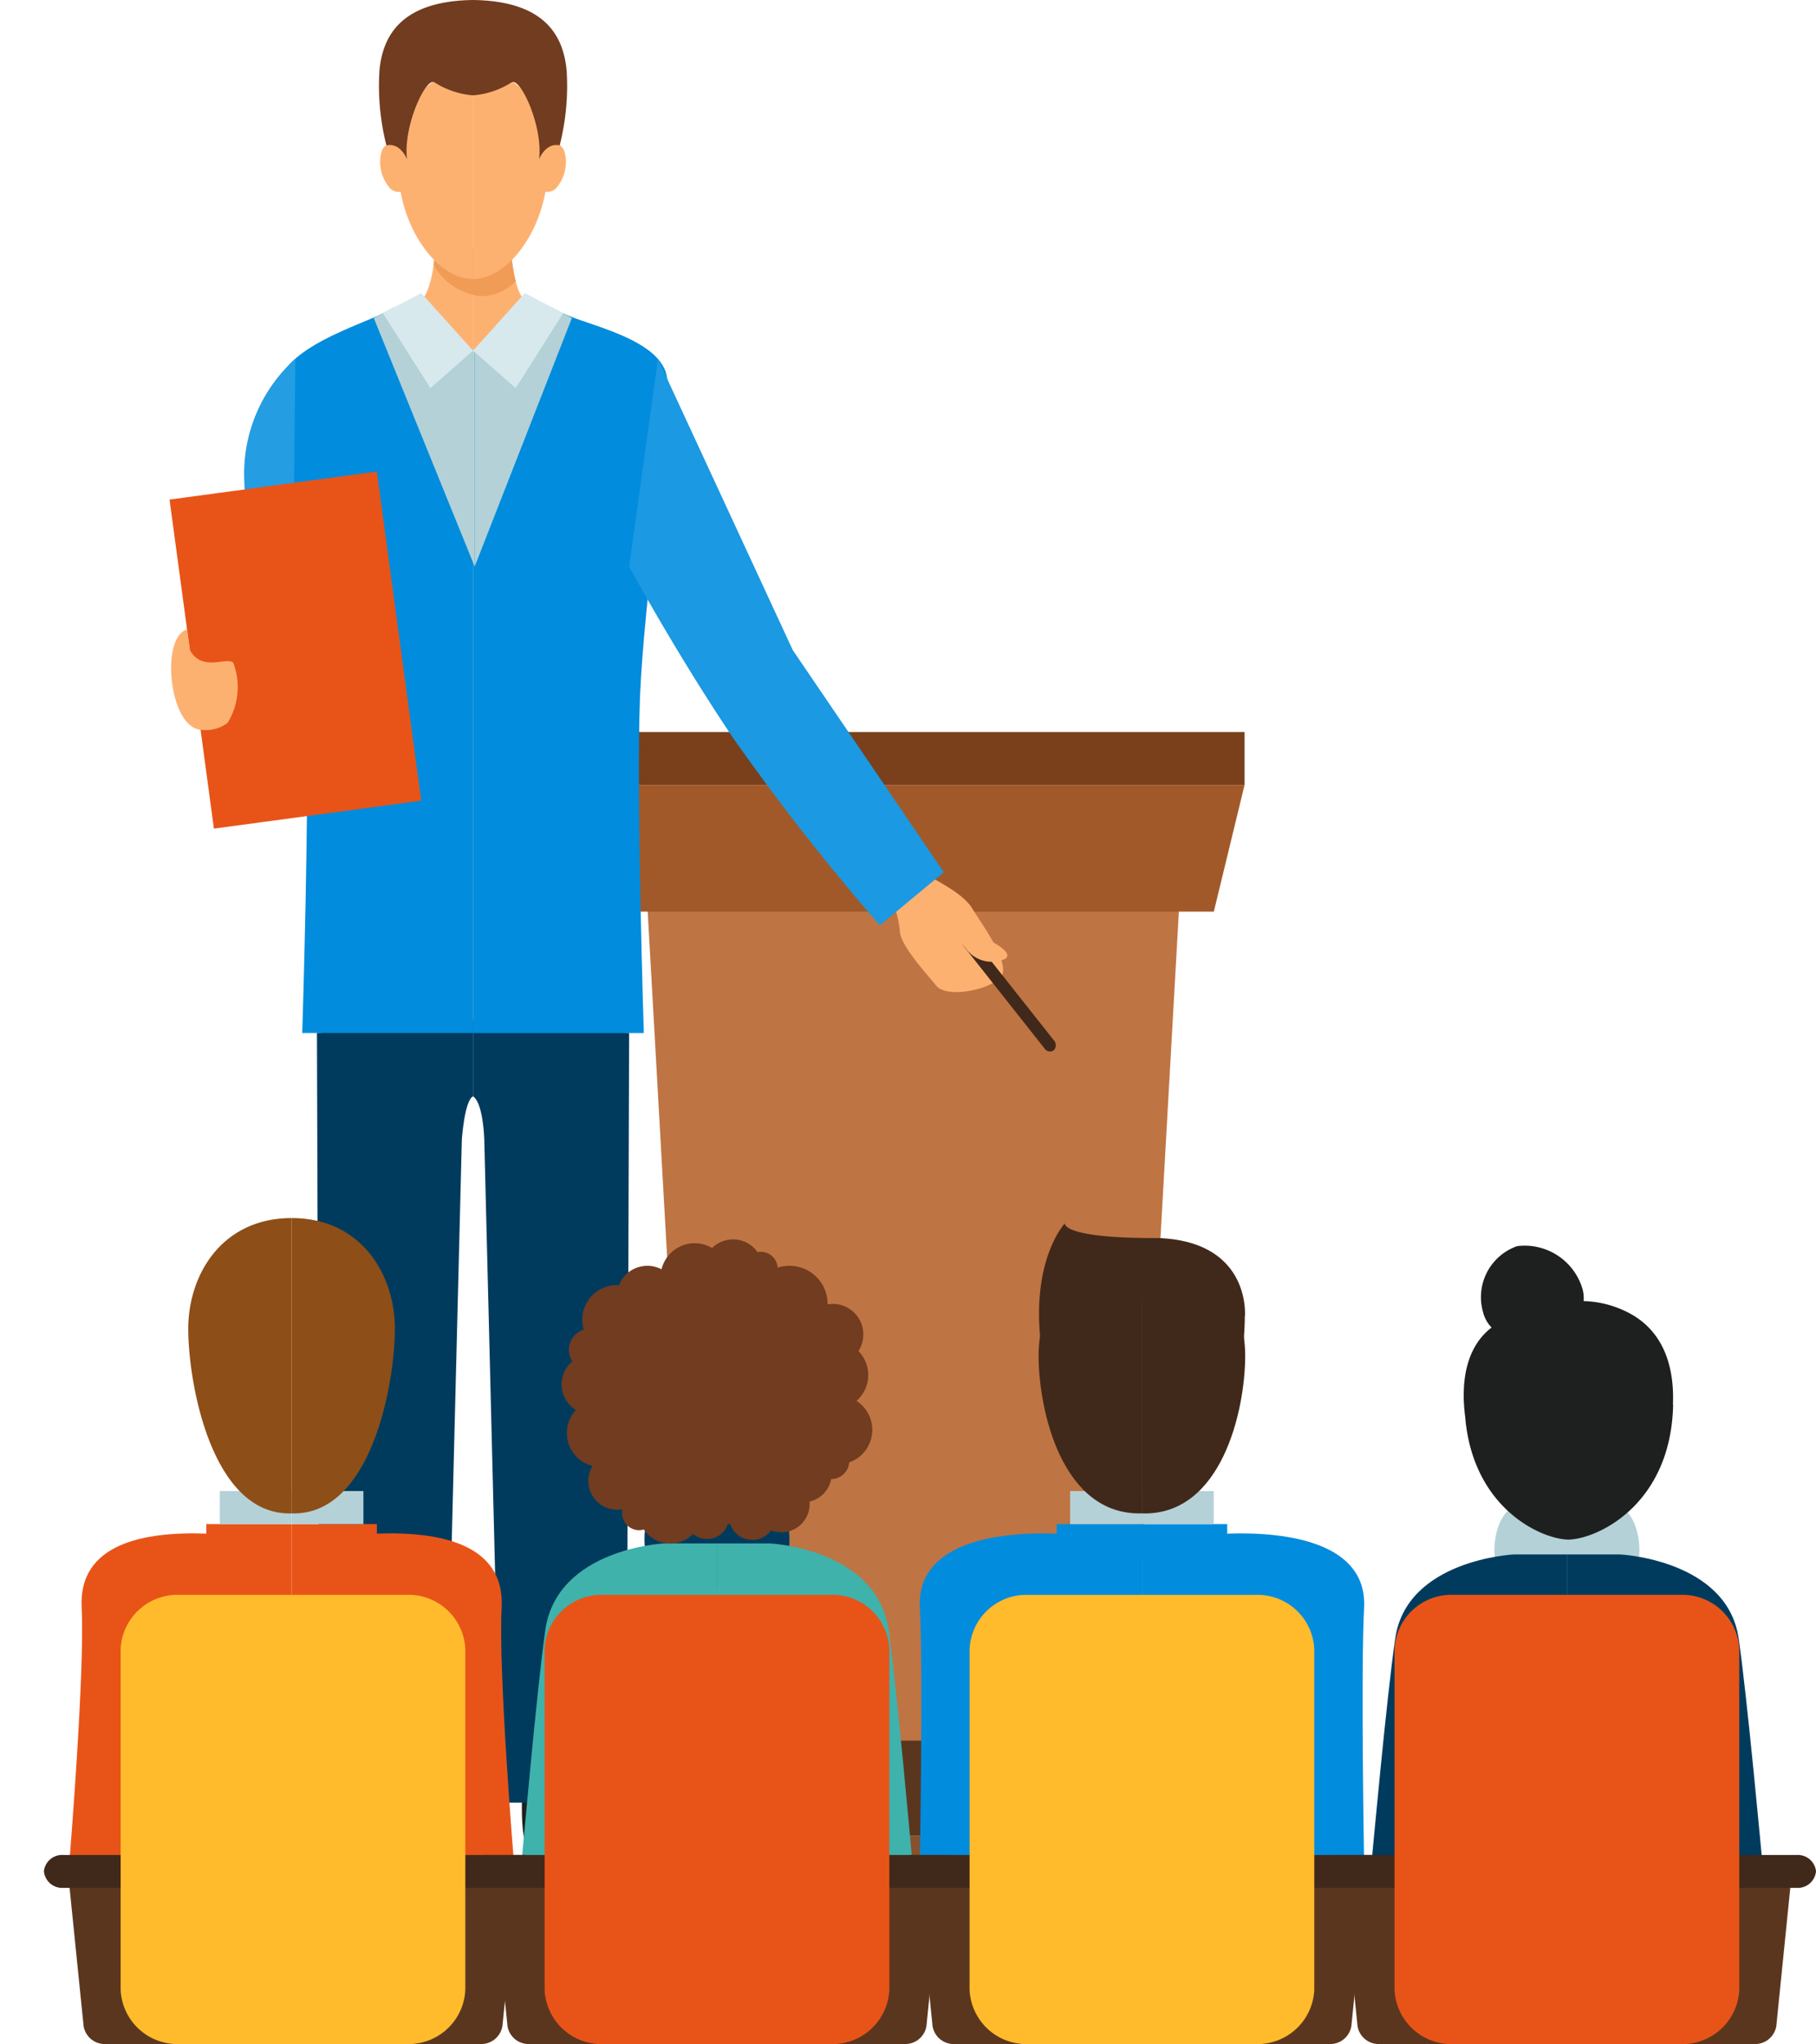
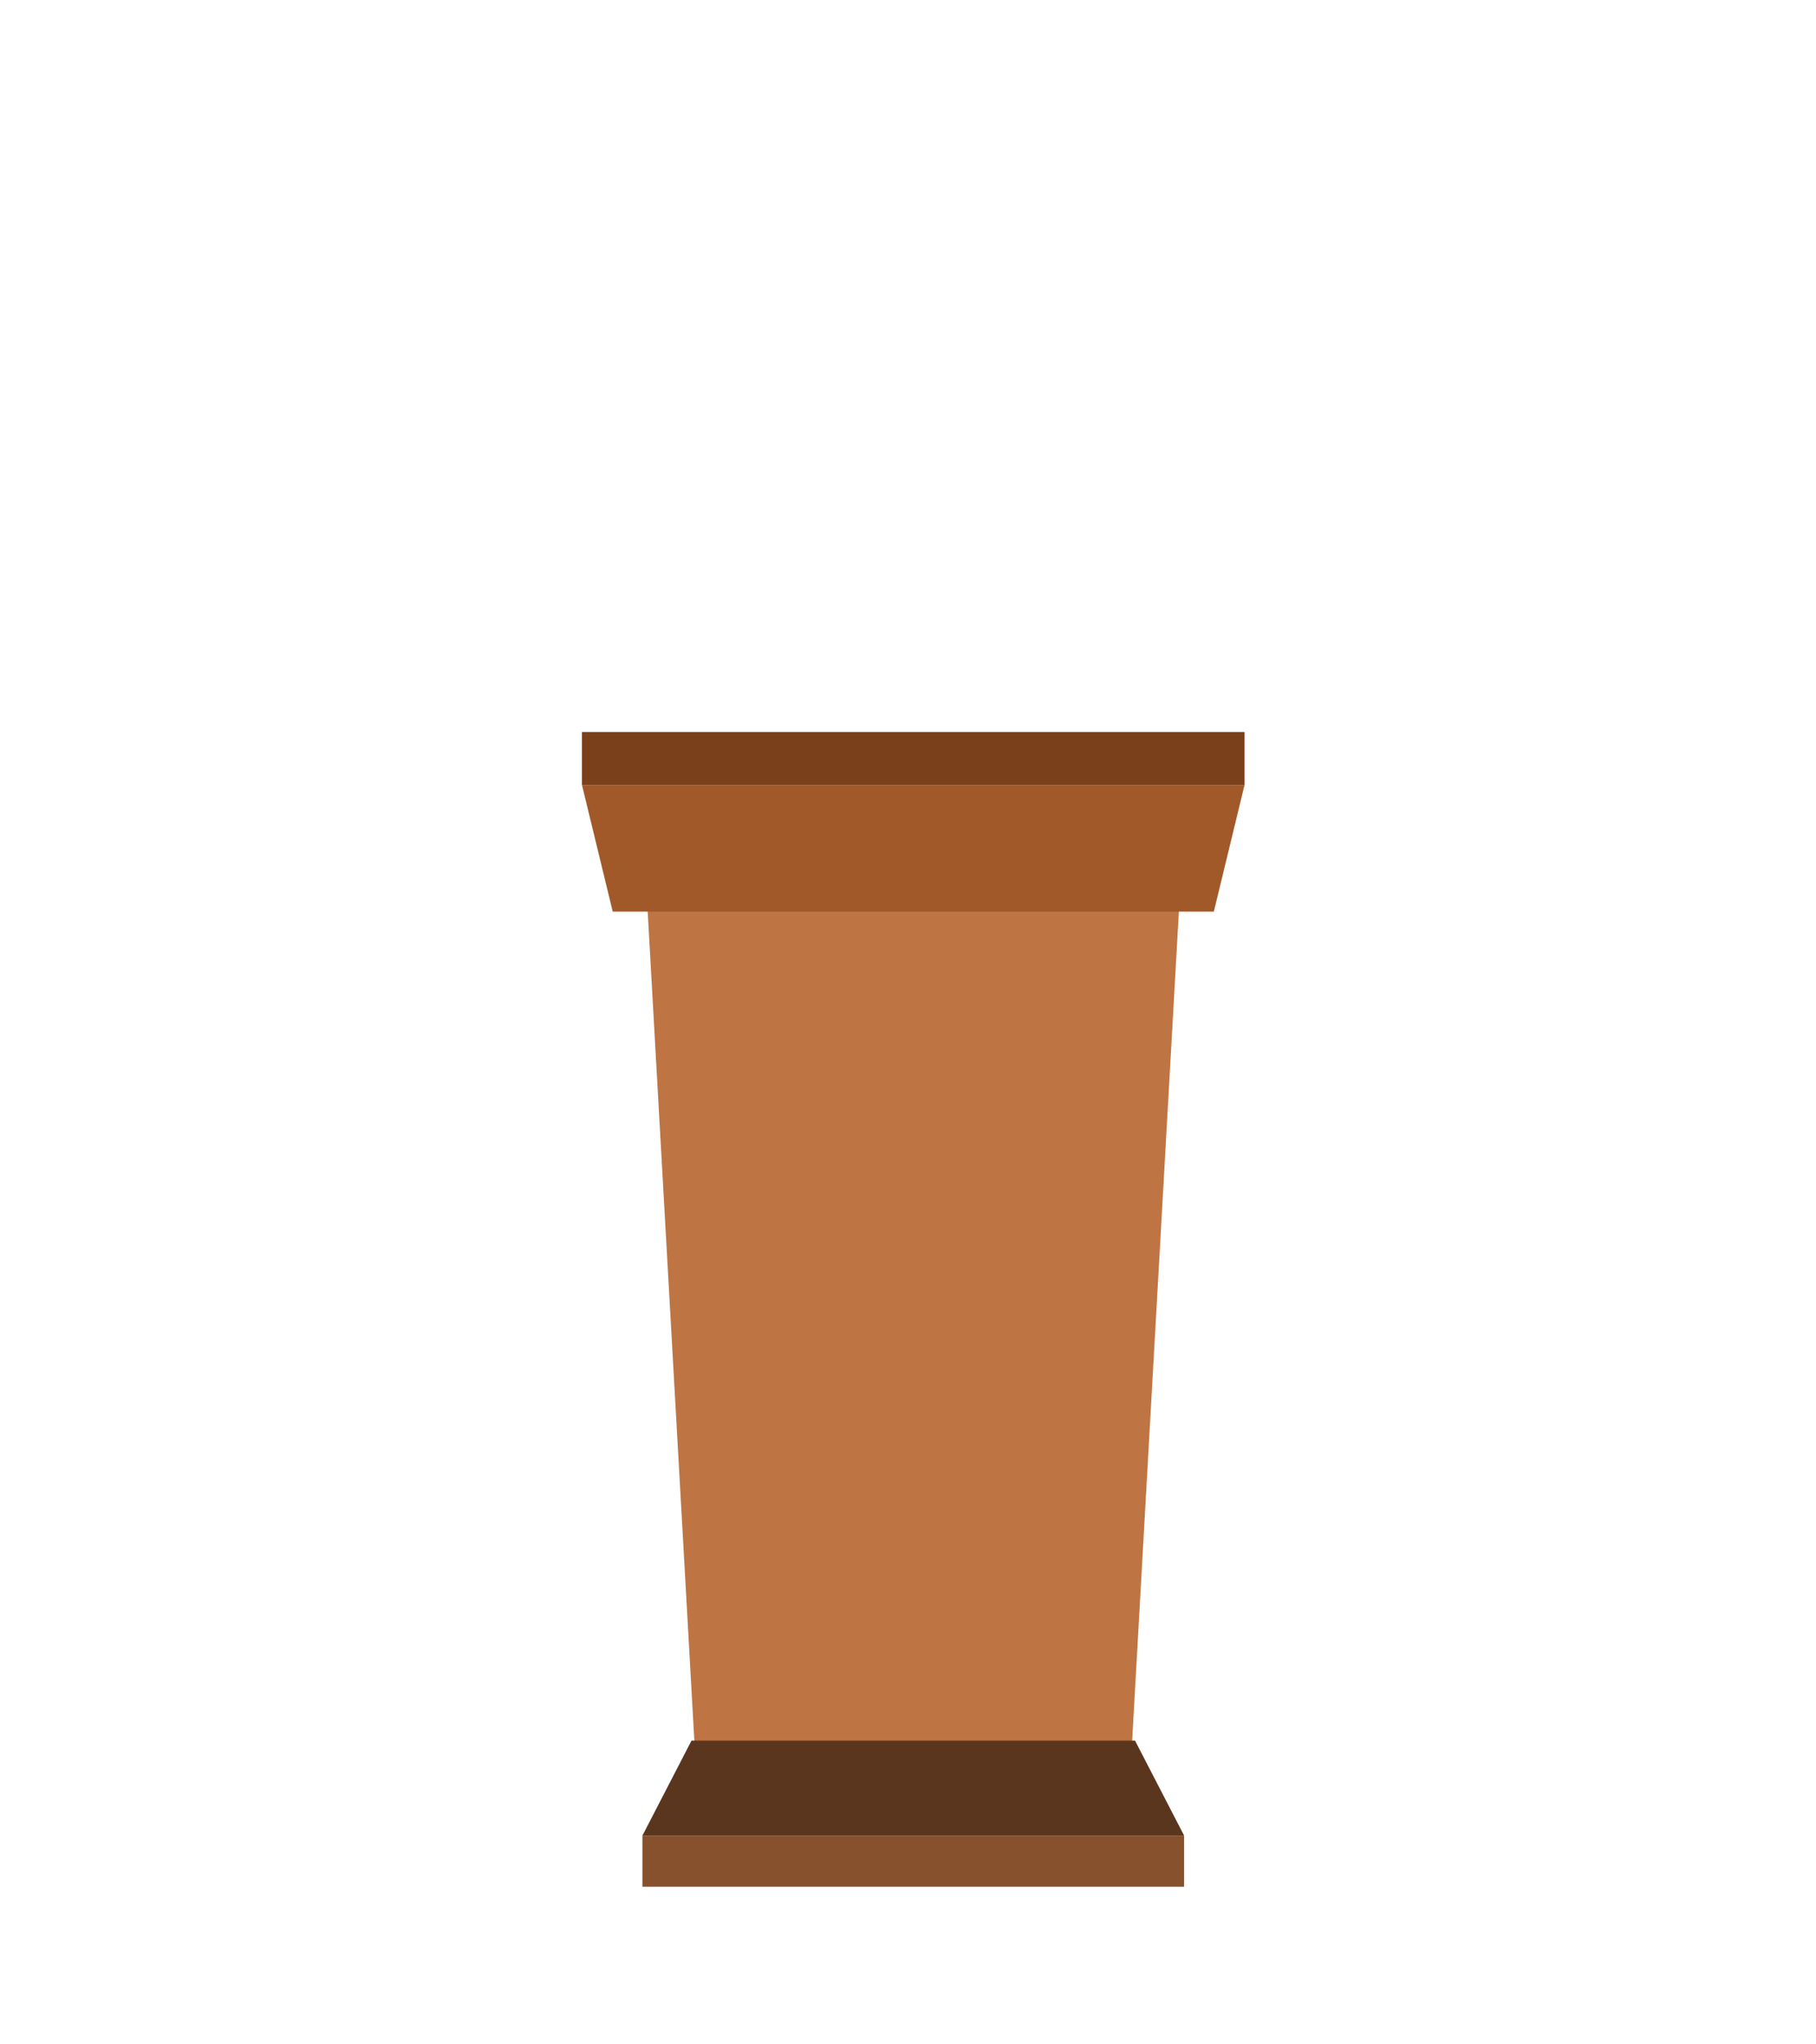
<svg xmlns="http://www.w3.org/2000/svg" id="グループ_100" data-name="グループ 100" width="109.064" height="122.722" viewBox="0 0 109.064 122.722">
  <defs>
    <clipPath id="clip-path">
-       <rect id="長方形_73" data-name="長方形 73" width="109.064" height="122.722" fill="none" />
-     </clipPath>
+       </clipPath>
  </defs>
  <path id="パス_166" data-name="パス 166" d="M56.2,125.091H82.4L85.347,72.82H53.257Z" transform="translate(-14.453 -19.762)" fill="#bf7443" />
  <path id="パス_167" data-name="パス 167" d="M47.968,64.676H87.763l-1.846,7.61h-36.1Z" transform="translate(-13.018 -17.552)" fill="#a25929" />
  <path id="パス_168" data-name="パス 168" d="M52.954,149.13H85.485l-2.947-5.7H55.9Z" transform="translate(-14.371 -38.925)" fill="#5b361f" />
  <rect id="長方形_66" data-name="長方形 66" width="32.531" height="3.073" transform="translate(38.583 110.205)" fill="#87512e" />
  <rect id="長方形_67" data-name="長方形 67" width="39.795" height="3.175" transform="translate(34.95 43.949)" fill="#79401b" />
  <g id="グループ_99" data-name="グループ 99">
    <g id="グループ_98" data-name="グループ 98" clip-path="url(#clip-path)">
      <path id="パス_169" data-name="パス 169" d="M75.385,71.957c.995.572,2.388,1.266,2.9,2.123s2.388,3.355,1.7,4.121-3.232,1.285-3.872.5-2.2-2.479-2.179-3.293a6.87,6.87,0,0,0-.633-2.217Z" transform="translate(-19.89 -19.528)" fill="#fdb171" />
      <path id="パス_170" data-name="パス 170" d="M79.249,77.532c.012.016.024.034.037.052l4.937,6.246a.388.388,0,0,0,.552.1.44.44,0,0,0,.005-.594L79.844,77.1a.39.39,0,0,0-.554-.1.423.423,0,0,0-.04.539" transform="translate(-21.486 -20.874)" fill="#40291a" />
      <path id="パス_171" data-name="パス 171" d="M79.06,77.549a1.93,1.93,0,0,0,2.4.68c.753-.5-1.915-1.563-2.282-1.834a3.474,3.474,0,0,0-1.44-.274Z" transform="translate(-21.096 -20.658)" fill="#fdb171" />
      <path id="パス_172" data-name="パス 172" d="M41.237,19.92s.058,2.725.865,3.543c0,0-.749,3-3.111,3V20.248Z" transform="translate(-10.581 -5.406)" fill="#fdb171" />
      <path id="パス_173" data-name="パス 173" d="M35.584,19.92s-.058,2.725-.864,3.543c0,0,.75,3,3.112,3V20.248Z" transform="translate(-9.422 -5.406)" fill="#fdb171" />
      <path id="パス_174" data-name="パス 174" d="M38.57,23.19a3.717,3.717,0,0,1-2.83-1.878,13.743,13.743,0,0,0,.121-1.392l2.248.327,2.246-.327a12.292,12.292,0,0,0,.319,2.377,2.971,2.971,0,0,1-2.1.892" transform="translate(-9.699 -5.406)" fill="#f09c56" />
      <path id="パス_175" data-name="パス 175" d="M48.606,148.019s2.189,2.765,3.228,4.034-.461,4.149-3.228,2.651-4.141-2.917-4.721-3.131-1.041-1.479-.811-4.936Z" transform="translate(-11.673 -39.795)" fill="#1e2020" />
      <path id="パス_176" data-name="パス 176" d="M48.364,84.819l-.15,46.206H40.66l-.994-39.791s-.052-2.2-.675-2.611V84.015Z" transform="translate(-10.581 -22.8)" fill="#003b5e" />
      <path id="パス_177" data-name="パス 177" d="M25.965,148.019s-2.189,2.765-3.227,4.034.462,4.149,3.227,2.651,4.143-2.917,4.721-3.131,1.041-1.479.81-4.936Z" transform="translate(-6.081 -39.795)" fill="#1e2020" />
      <path id="パス_178" data-name="パス 178" d="M26.125,84.819l.149,46.206h7.552l1-39.791s.156-2.369.675-2.611V84.015Z" transform="translate(-7.09 -22.8)" fill="#003b5e" />
      <path id="パス_179" data-name="パス 179" d="M44.405,25.811c1.27.691,6.016,1.529,6.247,3.951s-1.406,13.219-1.635,19.1.23,20.165.23,20.165H38.991V28.059Z" transform="translate(-10.581 -7.005)" fill="#018cdd" />
      <path id="パス_180" data-name="パス 180" d="M29.2,25.811c-1.27.691-6.083,2.074-6.313,4.493s1.47,12.676,1.7,18.555-.231,20.165-.231,20.165H34.615V28.059Z" transform="translate(-6.205 -7.005)" fill="#018cdd" />
      <path id="パス_181" data-name="パス 181" d="M44.964,25.965,39.126,40.887V27.924l4.634-2.607Z" transform="translate(-10.618 -6.871)" fill="#b4d1d7" />
      <path id="パス_182" data-name="パス 182" d="M30.807,25.965l6.061,14.921V27.924l-4.856-2.607Z" transform="translate(-8.36 -6.871)" fill="#b4d1d7" />
      <path id="パス_183" data-name="パス 183" d="M36.9,18.341c-1.919,0-3.837-2.391-4.349-5.239a.715.715,0,0,1-.7-.284,2.392,2.392,0,0,1-.447-2.112.76.76,0,0,1,1.284-.3s-.133-4.54,4.216-4.54Z" transform="translate(-8.493 -1.592)" fill="#fdb171" />
      <path id="パス_184" data-name="パス 184" d="M38.991,18.341c1.918,0,3.837-2.391,4.348-5.239a.714.714,0,0,0,.7-.284,2.39,2.39,0,0,0,.448-2.112.761.761,0,0,0-1.285-.3s.134-4.54-4.214-4.54Z" transform="translate(-10.581 -1.592)" fill="#fdb171" />
      <path id="パス_185" data-name="パス 185" d="M31.257,4.274C31.449,2.051,32.663.059,36.882,0c4.219.058,5.432,2.05,5.623,4.273a14.53,14.53,0,0,1-.419,4.453c-.857-.18-1.241.842-1.241.842.255-1.993-1.151-5.011-1.663-4.614a4.977,4.977,0,0,1-2.3.768,4.977,4.977,0,0,1-2.3-.768c-.511-.4-1.917,2.621-1.663,4.614,0,0-.383-1.022-1.241-.842a14.53,14.53,0,0,1-.419-4.453" transform="translate(-8.472 0)" fill="#713c1f" />
-       <path id="パス_186" data-name="パス 186" d="M38.991,27.608,42.1,24.15l2.3,1.21-2.849,4.493Z" transform="translate(-10.581 -6.554)" fill="#d8e9ed" />
      <path id="パス_187" data-name="パス 187" d="M36.974,27.608,33.863,24.15l-2.3,1.21,2.849,4.493Z" transform="translate(-8.564 -6.554)" fill="#d8e9ed" />
      <path id="パス_188" data-name="パス 188" d="M20.173,37.73c-.015-.256-.029-.514-.035-.769a9.281,9.281,0,0,1,3.066-7.4l-.087,8.166Z" transform="translate(-5.464 -8.023)" fill="#249de3" />
      <rect id="長方形_68" data-name="長方形 68" width="12.564" height="19.935" transform="translate(10.182 29.993) rotate(-7.681)" fill="#e85418" />
      <path id="パス_189" data-name="パス 189" d="M15.231,53.108c.757,1.324,2.139.4,2.6.747a4.09,4.09,0,0,1-.332,3.618,2.159,2.159,0,0,1-1.591.42c-1.935-.117-2.457-5.57-.847-6.025Z" transform="translate(-3.829 -14.076)" fill="#fdb171" />
      <path id="パス_190" data-name="パス 190" d="M51.855,42.039s2.754,5.084,6.19,10.21a136.608,136.608,0,0,0,8.867,11.329l3.841-3.188L61.684,47.055l-8.1-17.491Z" transform="translate(-14.072 -8.023)" fill="#1b99e2" />
      <path id="パス_200" data-name="パス 200" d="M5.729,145.765s.93-11.32.729-15.16,3.718-4.582,7.489-4.448v-.573h5.123v20.18Z" transform="translate(-1.555 -34.081)" fill="#e85418" />
      <rect id="長方形_69" data-name="長方形 69" width="4.316" height="1.983" transform="translate(13.2 89.521)" fill="#b4d1d7" />
      <path id="パス_201" data-name="パス 201" d="M37.379,145.765s-.932-11.32-.729-15.16-3.722-4.582-7.492-4.448v-.573H24.039v20.18Z" transform="translate(-6.524 -34.081)" fill="#e85418" />
      <rect id="長方形_70" data-name="長方形 70" width="4.31" height="1.983" transform="translate(17.515 89.521)" fill="#b4d1d7" />
      <path id="パス_202" data-name="パス 202" d="M21.726,100.366c-4.191,0-6.21,3.4-6.21,6.65s1.4,11.231,6.21,11.084Z" transform="translate(-4.211 -27.237)" fill="#8e4e17" />
      <path id="パス_203" data-name="パス 203" d="M24.039,100.366c4.188,0,6.2,3.4,6.2,6.65s-1.395,11.231-6.2,11.084Z" transform="translate(-6.524 -27.237)" fill="#8e4e17" />
-       <path id="パス_204" data-name="パス 204" d="M75.817,145.766s.2-11.319,0-15.159,4.447-4.582,8.217-4.447v-.574h5.123v20.18Z" transform="translate(-20.573 -34.082)" fill="#018cdd" />
      <rect id="長方形_71" data-name="長方形 71" width="4.314" height="1.982" transform="translate(64.269 89.522)" fill="#b4d1d7" />
      <path id="パス_205" data-name="パス 205" d="M107.468,145.766s-.2-11.319,0-15.159-4.45-4.582-8.22-4.447v-.574H94.128v20.18Z" transform="translate(-25.545 -34.082)" fill="#018cdd" />
      <rect id="長方形_72" data-name="長方形 72" width="4.31" height="1.982" transform="translate(68.583 89.522)" fill="#b4d1d7" />
      <path id="パス_206" data-name="パス 206" d="M91.816,102.586c-4.192,0-6.209,3.4-6.209,6.65S87,118.851,91.816,118.7Z" transform="translate(-23.232 -27.84)" fill="#40291a" />
      <path id="パス_207" data-name="パス 207" d="M94.128,102.586c4.187,0,6.2,3.4,6.2,6.65s-1.4,9.615-6.2,9.468Z" transform="translate(-25.545 -27.84)" fill="#40291a" />
      <path id="パス_208" data-name="パス 208" d="M87.193,100.793s-.273.891,5.387.891a.01.01,0,0,0,.007,0c.111,0,.243,0,.382.007,5.408.287,5.038,4.678,5.038,4.678L98,106.365a17.355,17.355,0,0,1-.453,3.85l-.112-.749s-.082.028-.326-.879c-.016-.05-.036-.095-.047-.144-.074-.251-.16-.5-.265-.772a4,4,0,0,0-4.952-2.344,3.99,3.99,0,0,0-4.953,2.355,6.713,6.713,0,0,0-.261.754,1.612,1.612,0,0,0-.052.158c-.246.9-.283.872-.283.872l-.108.749c-.158-.969-.343-1.159-.432-2.123a.1.1,0,0,1,0-.018c-.615-5.114,1.444-7.281,1.444-7.281" transform="translate(-23.24 -27.353)" fill="#40291a" />
      <path id="パス_209" data-name="パス 209" d="M61.827,125.75c0-1.594-.741-2.884-1.658-2.884H54.782c-.917,0-1.661,1.29-1.661,2.884s.744,2.883,1.661,2.883h5.387c.917,0,1.658-1.29,1.658-2.883" transform="translate(-14.416 -33.344)" fill="#003b5e" />
      <path id="パス_210" data-name="パス 210" d="M42.994,146.312s.92-10.44,1.422-13.93c.7-4.884,7.1-5.2,7.1-5.2h3.212v19.134Z" transform="translate(-11.668 -34.514)" fill="#3fb2ac" />
      <path id="パス_211" data-name="パス 211" d="M70.831,146.312s-.922-10.44-1.424-13.93c-.7-4.884-7.1-5.2-7.1-5.2H59.1v19.134Z" transform="translate(-16.038 -34.514)" fill="#3fb2ac" />
      <path id="パス_212" data-name="パス 212" d="M40.67,155.06a1.006,1.006,0,0,1,1.067-1.081H46.68a1.138,1.138,0,0,1,1.177,1.086v8.358a1.14,1.14,0,0,1-1.177,1.086H42.8a1.286,1.286,0,0,1-1.286-1.083Z" transform="translate(-11.036 -41.787)" fill="#5b361f" />
      <path id="パス_213" data-name="パス 213" d="M38.565,153.839a1.1,1.1,0,0,1,1.178-.987h3.522a1,1,0,1,1,0,1.973H39.743a1.1,1.1,0,0,1-1.178-.987" transform="translate(-10.466 -41.481)" fill="#40291a" />
      <path id="パス_214" data-name="パス 214" d="M74.843,155.06a1.007,1.007,0,0,0-1.065-1.081H68.832a1.137,1.137,0,0,0-1.177,1.086v8.358a1.139,1.139,0,0,0,1.177,1.086h3.876A1.288,1.288,0,0,0,74,163.426Z" transform="translate(-18.36 -41.787)" fill="#5b361f" />
      <path id="パス_215" data-name="パス 215" d="M77.438,153.839a1.1,1.1,0,0,0-1.175-.987h-3.52a1,1,0,1,0,0,1.973h3.52a1.1,1.1,0,0,0,1.175-.987" transform="translate(-19.421 -41.481)" fill="#40291a" />
      <path id="パス_216" data-name="パス 216" d="M65.592,155.125a3.413,3.413,0,0,1-3.529,3.261H48.417a3.412,3.412,0,0,1-3.527-3.261V134.678a3.412,3.412,0,0,1,3.527-3.261H62.064a3.413,3.413,0,0,1,3.529,3.261Z" transform="translate(-12.182 -35.664)" fill="#e85418" />
      <path id="パス_217" data-name="パス 217" d="M75.7,155.06a1.008,1.008,0,0,1,1.067-1.081H81.71a1.138,1.138,0,0,1,1.178,1.086v8.358a1.14,1.14,0,0,1-1.178,1.086H77.835a1.287,1.287,0,0,1-1.287-1.083Z" transform="translate(-20.542 -41.787)" fill="#5b361f" />
-       <path id="パス_218" data-name="パス 218" d="M73.594,153.839a1.1,1.1,0,0,1,1.178-.987h3.522a1,1,0,1,1,0,1.973H74.772a1.1,1.1,0,0,1-1.178-.987" transform="translate(-19.972 -41.481)" fill="#40291a" />
      <path id="パス_219" data-name="パス 219" d="M109.872,155.06a1.007,1.007,0,0,0-1.065-1.081h-4.944a1.138,1.138,0,0,0-1.178,1.086v8.358a1.139,1.139,0,0,0,1.178,1.086h3.875a1.29,1.29,0,0,0,1.289-1.083Z" transform="translate(-27.867 -41.787)" fill="#5b361f" />
      <path id="パス_220" data-name="パス 220" d="M112.467,153.839a1.1,1.1,0,0,0-1.175-.987h-3.521a1,1,0,1,0,0,1.973h3.521a1.1,1.1,0,0,0,1.175-.987" transform="translate(-28.928 -41.481)" fill="#40291a" />
-       <path id="パス_221" data-name="パス 221" d="M100.621,155.125a3.413,3.413,0,0,1-3.529,3.261H83.446a3.412,3.412,0,0,1-3.527-3.261V134.678a3.412,3.412,0,0,1,3.527-3.261H97.092a3.413,3.413,0,0,1,3.529,3.261Z" transform="translate(-21.689 -35.664)" fill="#ffbb2b" />
      <path id="パス_222" data-name="パス 222" d="M131.887,126.711c0-1.538-.742-2.784-1.657-2.784h-5.39c-.915,0-1.661,1.246-1.661,2.784s.746,2.783,1.661,2.783h5.39c.915,0,1.657-1.246,1.657-2.783" transform="translate(-33.429 -33.632)" fill="#b4d1d7" />
      <path id="パス_223" data-name="パス 223" d="M113.055,146.559s.918-10.076,1.422-13.445c.7-4.715,7.1-5.025,7.1-5.025h3.212v18.47Z" transform="translate(-30.681 -34.761)" fill="#003b5e" />
      <path id="パス_224" data-name="パス 224" d="M140.891,146.559s-.923-10.076-1.424-13.445c-.7-4.715-7.1-5.025-7.1-5.025h-3.208v18.47Z" transform="translate(-35.051 -34.761)" fill="#003b5e" />
      <path id="パス_225" data-name="パス 225" d="M5.724,155.06a1.006,1.006,0,0,1,1.067-1.081h4.945a1.136,1.136,0,0,1,1.176,1.086v8.358a1.138,1.138,0,0,1-1.176,1.086H7.859a1.285,1.285,0,0,1-1.286-1.083Z" transform="translate(-1.552 -41.787)" fill="#5b361f" />
      <path id="パス_226" data-name="パス 226" d="M3.618,153.839a1.1,1.1,0,0,1,1.178-.987H8.318a1,1,0,1,1,0,1.973H4.8a1.1,1.1,0,0,1-1.178-.987" transform="translate(-0.982 -41.481)" fill="#40291a" />
      <path id="パス_227" data-name="パス 227" d="M39.9,155.06a1.006,1.006,0,0,0-1.065-1.081H33.887a1.134,1.134,0,0,0-1.175,1.086v8.358a1.136,1.136,0,0,0,1.175,1.086h3.878a1.289,1.289,0,0,0,1.285-1.083Z" transform="translate(-8.877 -41.787)" fill="#5b361f" />
      <path id="パス_228" data-name="パス 228" d="M42.49,153.839a1.1,1.1,0,0,0-1.175-.987H37.8a1,1,0,1,0,0,1.973h3.521a1.1,1.1,0,0,0,1.175-.987" transform="translate(-9.937 -41.481)" fill="#40291a" />
      <path id="パス_229" data-name="パス 229" d="M30.644,155.125a3.41,3.41,0,0,1-3.528,3.261H13.473a3.413,3.413,0,0,1-3.53-3.261V134.678a3.413,3.413,0,0,1,3.53-3.261H27.116a3.41,3.41,0,0,1,3.528,3.261Z" transform="translate(-2.698 -35.664)" fill="#ffbb2b" />
      <path id="パス_230" data-name="パス 230" d="M110.728,155.06a1.009,1.009,0,0,1,1.068-1.081h4.942a1.138,1.138,0,0,1,1.178,1.086v8.358a1.139,1.139,0,0,1-1.178,1.086h-3.875a1.287,1.287,0,0,1-1.286-1.083Z" transform="translate(-30.048 -41.787)" fill="#5b361f" />
      <path id="パス_231" data-name="パス 231" d="M108.625,153.839a1.1,1.1,0,0,1,1.177-.987h3.521a1,1,0,1,1,0,1.973H109.8a1.1,1.1,0,0,1-1.177-.987" transform="translate(-29.479 -41.481)" fill="#40291a" />
      <path id="パス_232" data-name="パス 232" d="M144.9,155.06a1,1,0,0,0-1.064-1.081h-4.944a1.139,1.139,0,0,0-1.18,1.086v8.358a1.141,1.141,0,0,0,1.18,1.086h3.873a1.289,1.289,0,0,0,1.289-1.083Z" transform="translate(-37.373 -41.787)" fill="#5b361f" />
      <path id="パス_233" data-name="パス 233" d="M147.5,153.839a1.1,1.1,0,0,0-1.175-.987H142.8a1,1,0,1,0,0,1.973h3.523a1.1,1.1,0,0,0,1.175-.987" transform="translate(-38.434 -41.481)" fill="#40291a" />
      <path id="パス_234" data-name="パス 234" d="M135.65,155.125a3.413,3.413,0,0,1-3.527,3.261H118.477a3.413,3.413,0,0,1-3.529-3.261V134.678a3.413,3.413,0,0,1,3.529-3.261h13.646a3.413,3.413,0,0,1,3.527,3.261Z" transform="translate(-31.195 -35.664)" fill="#e85418" />
      <path id="パス_235" data-name="パス 235" d="M66.251,118.906a1.065,1.065,0,0,0-.8.372,1.668,1.668,0,0,0-.9-.262,1.72,1.72,0,0,0-1.69,1.459,1.417,1.417,0,0,0-1.363,1.42s0,.007,0,.011h0a1.409,1.409,0,0,0,0,2.818,1.373,1.373,0,0,0,1.118-.572,1.7,1.7,0,0,0,2.318-1.612c0-.038,0-.079,0-.119a1.709,1.709,0,0,0,1.293-1.35c.016,0,.023,0,.034,0a1.085,1.085,0,0,0,0-2.169" transform="translate(-16.311 -32.269)" fill="#713c1f" />
      <path id="パス_236" data-name="パス 236" d="M55.611,121.5a1.393,1.393,0,0,0-.493.095,1.912,1.912,0,0,0-1.156-.953,2.156,2.156,0,0,0-1.835-3.295,2.181,2.181,0,0,0-.839.166,1.209,1.209,0,1,0-1.8,1.575,1.726,1.726,0,0,0,1.052,3.261,1.138,1.138,0,0,0-.026.234,1.028,1.028,0,0,0,1.027,1.028.918.918,0,0,0,.28-.045,1.927,1.927,0,0,0,2.96.276,1.32,1.32,0,1,0,.833-2.342" transform="translate(-13.155 -31.741)" fill="#713c1f" />
      <path id="パス_237" data-name="パス 237" d="M62.339,113.749s.742-3.172-.119-4.933a4.878,4.878,0,0,0-4.888-2.987,4.877,4.877,0,0,0-4.889,2.987c-.865,1.761-.124,4.933-.124,4.933-1.161-.232-.944,1.043-.58,1.617a3.463,3.463,0,0,1,.488,1.052.5.5,0,0,0,.862.236c.351.97.6,1.2,1.99,2.483,1.213,1.116,1.639,1.1,2.253,1.1s1.027.012,2.251-1.1c1.4-1.281,1.636-1.513,1.987-2.483a.5.5,0,0,0,.862-.236,3.556,3.556,0,0,1,.49-1.052c.362-.574.584-1.849-.581-1.617" transform="translate(-13.962 -28.72)" fill="#713c1f" />
      <path id="パス_238" data-name="パス 238" d="M64,111.822a2.057,2.057,0,0,0,.119-2.992A1.834,1.834,0,0,0,62.578,106a2.2,2.2,0,0,0-.311.026c0-.009,0-.015,0-.026a2.289,2.289,0,0,0-2.289-2.288,2.391,2.391,0,0,0-.711.109,1.016,1.016,0,0,0-1.011-.95.984.984,0,0,0-.195.02,1.8,1.8,0,0,0-2.733-.248,2.047,2.047,0,0,0-3.034,1.279,1.811,1.811,0,0,0-.85-.209,1.833,1.833,0,0,0-1.709,1.165c-.043,0-.085-.007-.125-.007a2.074,2.074,0,0,0-2.075,2.074,2.243,2.243,0,0,0,.088.6,1.272,1.272,0,0,0-.685,1.908,1.8,1.8,0,0,0,.214,2.917,2.008,2.008,0,0,0-.542,1.38,2.032,2.032,0,0,0,4.047.267,1.218,1.218,0,0,0,.663-1.081,1.252,1.252,0,0,0-.069-.387,1.92,1.92,0,0,0,1.517-1.875,1.9,1.9,0,0,0-.282-.99,1.672,1.672,0,0,0,.779-1.6,1.02,1.02,0,0,0,.1.055A1.371,1.371,0,0,0,54.7,109.2c.019,0,.042,0,.06-.005a1.627,1.627,0,0,0,1.564,1.184,1.584,1.584,0,0,0,.649-.136c0,.06,0,.124,0,.188a2.36,2.36,0,0,0,2.359,2.363,2.192,2.192,0,0,0,.546-.068,1.575,1.575,0,0,0-.016.21,1.439,1.439,0,0,0,1.105,1.4A2.067,2.067,0,1,0,64,111.822" transform="translate(-12.564 -27.715)" fill="#713c1f" />
      <path id="パス_239" data-name="パス 239" d="M133.212,112.167c.079-1.835-.311-4.383-2.812-5.582a6.188,6.188,0,0,0-2.549-.627,2.167,2.167,0,0,0-.064-.71,3.624,3.624,0,0,0-3.93-2.589,3.244,3.244,0,0,0-2.046,3.967,2.025,2.025,0,0,0,.509.92c-1.776,1.367-1.788,3.813-1.585,5.348.444,5.454,4.51,7.351,6.2,7.385,1.769-.038,6.171-2.115,6.29-8.113Z" transform="translate(-32.741 -27.843)" fill="#1e2020" />
    </g>
  </g>
</svg>